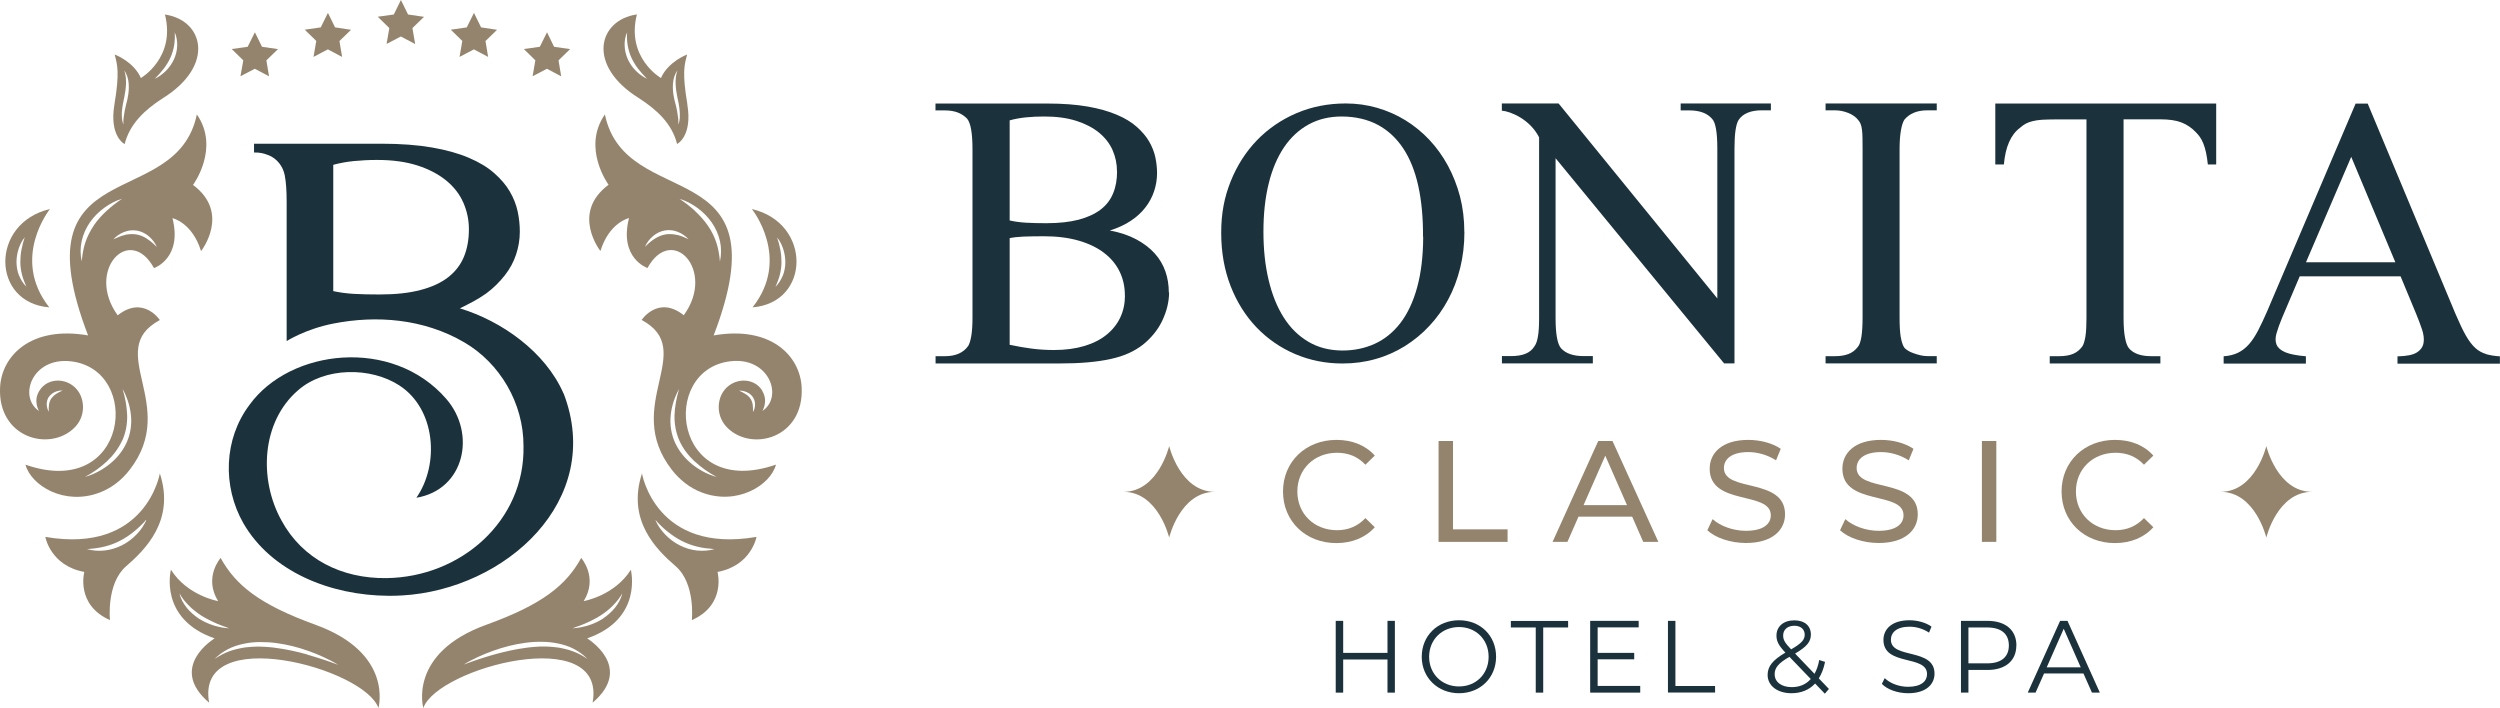
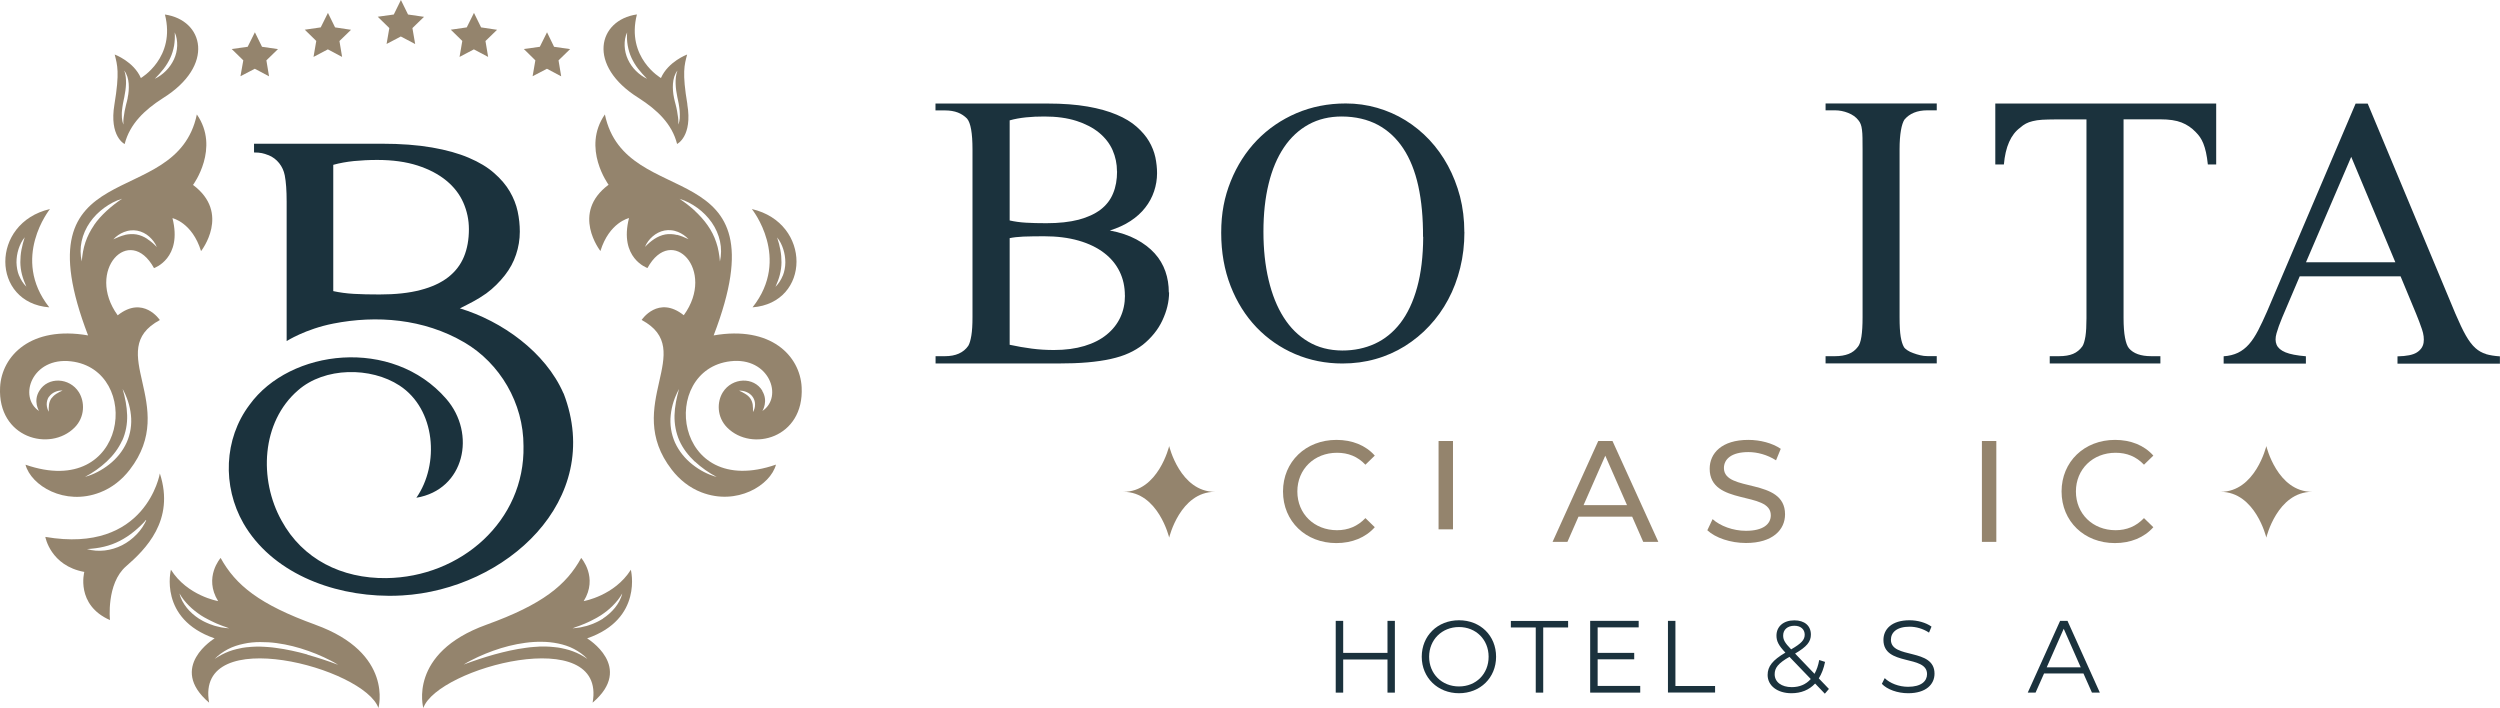
<svg xmlns="http://www.w3.org/2000/svg" id="Layer_1" data-name="Layer 1" viewBox="0 0 291.21 82.47">
  <defs>
    <style>
      .cls-1 {
        fill: #1b323d;
      }

      .cls-2 {
        fill: #94846d;
      }
    </style>
  </defs>
  <path class="cls-1" d="m65.64,45.83c-2.1-4.83-7.2-8.44-12.07-9.91,1.08-.55,2-.98,3.07-1.74.84-.61,1.59-1.38,2.17-2.12s1.01-1.53,1.3-2.4c.29-.86.44-1.76.44-2.68,0-.77-.08-1.56-.25-2.35-.17-.8-.48-1.57-.92-2.33-.44-.75-1.05-1.47-1.82-2.14-.77-.68-1.75-1.27-2.95-1.78-1.19-.51-2.62-.91-4.29-1.2-1.66-.29-3.62-.44-5.88-.44h-14.85v1.02c.75,0,1.13.1,1.66.31,0,0,.01,0,.02,0,1,.4,1.7,1.31,1.9,2.36.15.77.22,1.79.22,3.05v12.44h0v1.65h0v2.16s2.18-1.4,5.44-2.04c4.99-.98,10.51-.59,15.27,2.2,4.13,2.42,6.89,7.06,6.88,12.06.18,8.73-7.3,15.29-15.99,15.39-5.19.06-9.74-2.2-12.19-6.69-2.67-4.79-2.37-11.49,1.92-15.19,3.1-2.72,8.47-2.74,11.82-.55,4.22,2.76,4.67,9.18,1.96,13.07,5.63-.94,7-7.47,3.48-11.52-6.28-7.24-18.21-5.81-22.91.69-3,3.97-3.18,9.49-.72,13.8,3.26,5.66,10.16,8.41,16.89,8.45.52,0,1.05,0,1.57-.04,0,0,.02,0,.03,0h0c12.03-.69,23.61-11.06,18.81-23.54Zm-26.82-26.63c.75-.21,1.55-.35,2.4-.44.85-.08,1.75-.13,2.71-.13,1.81,0,3.37.22,4.71.65,1.33.43,2.45,1.02,3.34,1.75.89.73,1.56,1.59,1.99,2.57.43.98.65,2.01.65,3.1,0,1.2-.19,2.27-.58,3.21-.39.94-1,1.73-1.83,2.38-.84.65-1.91,1.15-3.23,1.49-1.32.35-2.9.52-4.77.52-1.13,0-2.12-.02-2.99-.07-.87-.05-1.66-.16-2.4-.32v-14.72Z" />
  <g>
    <g>
      <path class="cls-1" d="m162.48,72.32v8.36h-.86v-3.86h-5.16v3.86h-.87v-8.36h.87v3.73h5.16v-3.73h.86Z" />
      <path class="cls-1" d="m165.61,76.5c0-2.44,1.84-4.25,4.34-4.25s4.32,1.8,4.32,4.25-1.85,4.25-4.32,4.25-4.34-1.81-4.34-4.25Zm7.79,0c0-1.99-1.47-3.46-3.45-3.46s-3.48,1.47-3.48,3.46,1.48,3.46,3.48,3.46,3.45-1.47,3.45-3.46Z" />
      <path class="cls-1" d="m178.89,73.09h-2.9v-.76h6.67v.76h-2.9v7.59h-.87v-7.59Z" />
      <path class="cls-1" d="m191.06,79.92v.76h-5.83v-8.36h5.65v.76h-4.78v2.97h4.26v.75h-4.26v3.1h4.96Z" />
      <path class="cls-1" d="m194.29,72.32h.87v7.59h4.62v.76h-5.49v-8.36Z" />
      <path class="cls-1" d="m212.57,80.81l-1.14-1.19c-.69.75-1.64,1.13-2.76,1.13-1.61,0-2.77-.86-2.77-2.13,0-.99.57-1.72,2.07-2.6-.8-.84-1.04-1.34-1.04-1.98,0-1.06.81-1.78,2.09-1.78,1.17,0,1.92.62,1.92,1.66,0,.84-.49,1.42-1.84,2.21l2.26,2.36c.25-.44.44-.98.55-1.61l.68.22c-.15.75-.4,1.4-.73,1.92l1.18,1.23-.48.56Zm-1.64-1.71l-2.49-2.59c-1.32.76-1.72,1.29-1.72,2.03,0,.91.8,1.5,1.99,1.5.9,0,1.65-.31,2.21-.94Zm-3.22-5.07c0,.49.18.84.93,1.61,1.19-.69,1.58-1.11,1.58-1.71s-.44-1.04-1.2-1.04c-.82,0-1.31.47-1.31,1.13Z" />
      <path class="cls-1" d="m219.2,79.67l.34-.68c.59.59,1.64,1.01,2.72,1.01,1.54,0,2.21-.66,2.21-1.48,0-2.29-5.08-.88-5.08-3.98,0-1.23.94-2.29,3.04-2.29.93,0,1.9.27,2.56.74l-.29.7c-.71-.47-1.53-.69-2.26-.69-1.51,0-2.18.68-2.18,1.52,0,2.29,5.08.91,5.08,3.95,0,1.23-.97,2.28-3.07,2.28-1.24,0-2.45-.44-3.06-1.09Z" />
-       <path class="cls-1" d="m234.87,75.19c0,1.78-1.27,2.85-3.37,2.85h-2.21v2.64h-.87v-8.36h3.09c2.1,0,3.37,1.07,3.37,2.87Zm-.87,0c0-1.34-.87-2.1-2.52-2.1h-2.19v4.18h2.19c1.65,0,2.52-.76,2.52-2.08Z" />
      <path class="cls-1" d="m242.69,78.45h-4.59l-.99,2.23h-.91l3.77-8.36h.86l3.77,8.36h-.92l-.99-2.23Zm-.32-.72l-1.98-4.49-1.98,4.49h3.96Z" />
    </g>
    <g>
      <g>
        <g>
          <polygon class="cls-2" points="32.38 5.72 30.52 5.45 29.69 3.76 28.85 5.45 26.99 5.71 28.34 7.03 28.01 8.88 29.68 8.01 31.34 8.89 31.03 7.03 32.38 5.72" />
          <polygon class="cls-2" points="40.89 3.47 39.03 3.19 38.2 1.5 37.36 3.19 35.5 3.46 36.84 4.77 36.52 6.63 38.19 5.75 39.85 6.63 39.54 4.78 40.89 3.47" />
          <polygon class="cls-2" points="49.39 1.96 47.53 1.69 46.7 0 45.87 1.69 44 1.95 45.35 3.27 45.03 5.12 46.69 4.25 48.36 5.13 48.04 3.27 49.39 1.96" />
          <polygon class="cls-2" points="57.9 3.47 56.04 3.19 55.21 1.5 54.37 3.19 52.51 3.46 53.85 4.77 53.53 6.63 55.2 5.75 56.86 6.63 56.55 4.78 57.9 3.47" />
          <polygon class="cls-2" points="66.41 5.72 64.54 5.45 63.72 3.76 62.88 5.45 61.02 5.71 62.36 7.03 62.04 8.88 63.71 8.01 65.37 8.89 65.06 7.03 66.41 5.72" />
        </g>
        <path class="cls-2" d="m80.07,12.16c-.63-3.75-.35-4.58-.03-5.81,0,0-2.21.82-3.05,2.74,0,0-4.09-2.36-2.8-7.41-4.53.65-5.89,5.95.23,9.75,2.14,1.38,3.86,3,4.45,5.34,0,0,1.82-.87,1.19-4.62Zm-6-3.91c-.38-.38-.7-.83-.93-1.33s-.36-1.04-.38-1.58c-.02-.54.06-1.09.29-1.57-.04.53-.02,1.04.07,1.54.09.5.23.98.44,1.43.21.45.47.88.78,1.28.31.4.66.78,1.03,1.16-.48-.23-.92-.55-1.3-.93Zm5.12,5.47c-.01.14-.03.27-.06.41-.03.13-.07.27-.14.38.03-.13.03-.26.03-.4,0-.13-.01-.26-.03-.39-.03-.26-.07-.52-.12-.78-.05-.26-.1-.52-.17-.77l-.1-.38-.09-.4c-.11-.53-.16-1.09-.12-1.64.02-.27.07-.55.15-.81.09-.26.2-.52.38-.72-.11.25-.16.51-.19.76-.03.26-.04.52-.03.78.02.52.09,1.04.2,1.55l.08.38c.03.13.06.26.08.4.04.27.09.54.11.81.01.14.02.27.02.41,0,.14,0,.27-.01.41Z" />
        <path class="cls-2" d="m87.58,24.35s4.61,5.73.08,11.45c6.77-.53,6.91-9.83-.08-11.45Zm3.6,7.76c-.2.49-.48.93-.85,1.3.21-.47.39-.93.51-1.41.06-.24.1-.48.14-.72.03-.24.05-.48.05-.72,0-.48-.04-.97-.13-1.45-.09-.48-.21-.97-.38-1.45.33.4.56.87.72,1.37.16.5.24,1.02.24,1.55,0,.26-.03.53-.08.79-.05.26-.12.51-.22.76Z" />
        <g>
          <polygon class="cls-2" points="76.38 60.58 76.38 60.58 76.38 60.58 76.38 60.58" />
-           <path class="cls-2" d="m88.12,62.54c-11.75,2.02-13.34-7.39-13.34-7.39-1.79,5.47,1.69,8.88,3.93,10.81,2.33,2.02,1.88,6.27,1.88,6.27,4.03-1.77,2.99-5.61,2.99-5.61,3.95-.73,4.54-4.08,4.54-4.08Zm-6.93,1.59c-.7-.08-1.39-.29-2.02-.61-.63-.32-1.2-.75-1.69-1.26-.24-.25-.46-.52-.66-.81-.1-.15-.19-.29-.27-.45-.04-.08-.08-.15-.12-.23-.02-.04-.03-.08-.05-.12v-.03s-.02-.02-.02-.02h0s0,0,0-.03c0,0,.01,0,.02,0,0,0,0,0,0,0h0s0,0,0,0h0s0,.02,0,.02l.02.02s.05.07.08.1c.06.06.11.13.17.19.12.12.23.24.36.36.24.23.49.46.75.66.51.42,1.06.78,1.64,1.08.58.3,1.2.53,1.84.68.64.16,1.31.23,1.99.28-.66.19-1.37.24-2.07.16Z" />
        </g>
        <path class="cls-2" d="m73.49,66.36c-1.91,3.04-5.5,3.66-5.5,3.66,1.72-2.76-.29-5.03-.29-5.03-1.74,3.17-4.51,5.42-11.04,7.78-9.18,3.31-7.35,9.7-7.35,9.7,1.63-4.69,21.4-9.94,19.72-.62,4.89-4.16-.64-7.49-.64-7.49,6.57-2.26,5.09-8,5.09-8Zm-5.09,10.38c-.52-.36-1.08-.66-1.66-.87-.15-.05-.29-.11-.44-.15l-.45-.12c-.15-.04-.3-.06-.45-.1-.15-.04-.3-.05-.46-.08-.15-.02-.3-.04-.46-.05-.15-.01-.31-.03-.46-.04l-.46-.02c-.15,0-.31,0-.46,0-.15,0-.31,0-.46.02-.15,0-.31.01-.46.03l-.46.04-.46.06c-.62.08-1.23.19-1.84.32-.61.13-1.22.29-1.82.45-1.21.34-2.4.74-3.59,1.18.54-.34,1.11-.62,1.68-.89.58-.26,1.17-.51,1.77-.72,1.2-.43,2.44-.75,3.72-.92.64-.09,1.28-.13,1.92-.12.64,0,1.29.07,1.92.2.63.13,1.26.33,1.83.63.57.3,1.1.67,1.54,1.13Zm1.84-4.68l-.41.24c-.07.04-.14.07-.21.11l-.21.1c-.28.14-.58.24-.88.34-.15.06-.3.09-.45.12l-.46.11c-.31.05-.62.08-.93.11.29-.12.58-.22.87-.32l.42-.17c.14-.06.28-.11.42-.18.27-.13.55-.24.81-.4.13-.07.27-.13.39-.21l.38-.23c.5-.33.97-.69,1.39-1.12.42-.42.81-.89,1.11-1.43-.13.61-.46,1.18-.85,1.67-.4.49-.88.91-1.41,1.26Z" />
        <path class="cls-2" d="m88.81,45.53c-1-1.67-3.52-1.57-4.61.16-.69,1.1-.73,2.87.51,4.12,2.86,2.87,8.98,1.22,8.67-4.71-.19-3.65-3.59-7.19-10.25-6.03,8.3-21.62-10.26-14.15-12.67-25.74-2.72,3.92.43,8.19.43,8.19-4.44,3.3-.95,7.72-.95,7.72,1.03-3.34,3.33-3.84,3.33-3.84-1.19,4.69,2.15,5.82,2.15,5.82,2.85-5.2,8.02.29,4.23,5.5-2.98-2.37-4.91.55-4.91.55,6.58,3.53-2.31,9.93,3.51,17.44.9,1.17,2.08,2.11,3.46,2.64,4.12,1.59,8.04-.82,8.68-3.23-12.01,4.17-13.64-11.07-5.3-12.04,4.52-.53,6.19,4.15,3.72,5.79,0,0,.72-1.15-.03-2.35Zm-1.1,2.45c0-.29.01-.57-.03-.84-.04-.26-.13-.5-.27-.71-.14-.21-.34-.39-.57-.53-.23-.15-.48-.28-.74-.39.3-.02.59.04.87.16.28.12.54.31.72.58.18.26.27.59.26.89,0,.31-.09.6-.24.86Zm-6.77,5.78c.75.7,1.61,1.3,2.54,1.8-1.03-.28-1.99-.79-2.83-1.46-.85-.67-1.56-1.54-2.02-2.54-.45-1.01-.62-2.13-.5-3.21.11-1.08.46-2.11.97-3.04-.29,1.02-.5,2.04-.53,3.07-.02,1.02.16,2.03.57,2.95.41.92,1.04,1.73,1.79,2.44Zm-2.1-26.39c-.06-.02-.11-.03-.17-.04l-.17-.03c-.11-.01-.23-.03-.34-.03-.23-.01-.45,0-.67.04-.44.08-.87.27-1.26.52-.39.26-.76.57-1.1.93.19-.47.5-.88.89-1.22.39-.34.87-.59,1.39-.69.26-.05.53-.06.79-.03.13.01.26.04.39.07.12.04.25.07.37.12.48.19.9.49,1.24.85-.45-.21-.9-.4-1.35-.51Zm2.12-2.8c-.56-.51-1.16-.98-1.81-1.41.75.22,1.45.6,2.09,1.06.64.47,1.21,1.04,1.67,1.7.46.66.79,1.41.96,2.19.17.78.16,1.59-.01,2.35-.04-.39-.07-.77-.15-1.14-.06-.37-.16-.74-.28-1.09-.23-.71-.57-1.37-1-1.98-.42-.61-.93-1.16-1.48-1.68Z" />
        <path class="cls-2" d="m19.21,1.68c1.29,5.05-2.8,7.41-2.8,7.41-.84-1.93-3.05-2.74-3.05-2.74.31,1.23.59,2.06-.03,5.81-.63,3.75,1.19,4.62,1.19,4.62.6-2.34,2.31-3.97,4.45-5.34,6.12-3.81,4.76-9.1.23-9.75Zm-4.33,9.71l-.09.4-.1.38c-.06.26-.12.51-.17.77-.05.26-.09.52-.12.78-.02.13-.02.26-.03.39,0,.13,0,.26.03.4-.07-.12-.11-.25-.14-.38-.03-.13-.05-.27-.06-.41,0-.14-.01-.27-.01-.41,0-.14,0-.27.02-.41.02-.27.07-.54.11-.81.03-.13.06-.27.08-.4l.08-.38c.1-.51.18-1.03.2-1.55,0-.26,0-.52-.03-.78-.03-.26-.08-.52-.19-.76.18.2.29.46.38.72.08.26.13.54.15.81.04.55,0,1.1-.12,1.64Zm5.76-6.05c-.02.54-.15,1.09-.38,1.58s-.55.95-.93,1.33c-.38.38-.82.7-1.3.93.37-.38.72-.76,1.03-1.16.31-.4.57-.83.78-1.28.21-.45.35-.93.44-1.43.08-.5.11-1.01.07-1.54.23.48.3,1.03.29,1.57Z" />
        <path class="cls-2" d="m5.82,24.35c-6.99,1.62-6.85,10.93-.08,11.45-4.53-5.73.08-11.45.08-11.45Zm-3.6,7.76c-.1-.24-.17-.5-.22-.76-.05-.26-.07-.52-.08-.79,0-.53.08-1.05.24-1.55.16-.49.39-.97.72-1.37-.16.49-.29.97-.38,1.45-.09.48-.13.97-.13,1.45,0,.24.02.48.05.72.03.24.08.48.14.72.12.47.3.94.51,1.41-.37-.36-.65-.81-.85-1.3Z" />
        <g>
          <polygon class="cls-2" points="17.02 60.58 17.02 60.58 17.02 60.58 17.02 60.58" />
          <path class="cls-2" d="m18.62,55.15s-1.59,9.41-13.34,7.39c0,0,.59,3.36,4.54,4.08,0,0-1.04,3.84,2.99,5.61,0,0-.45-4.25,1.88-6.27,2.23-1.94,5.72-5.34,3.93-10.81Zm-1.6,5.44h0s0,.02,0,.02v.03s-.04.08-.06.12c-.04.08-.08.16-.12.23-.08.15-.17.3-.27.45-.19.29-.42.56-.66.81-.49.51-1.06.94-1.69,1.26-.63.32-1.32.53-2.02.61-.7.08-1.41.03-2.07-.16.69-.05,1.35-.12,1.99-.28.64-.15,1.26-.38,1.84-.68.58-.3,1.13-.66,1.64-1.08.26-.21.51-.43.75-.66.12-.12.24-.24.36-.36.06-.06.12-.12.17-.19.03-.03.06-.06.08-.1l.02-.02h0s0-.02,0-.02h0s0,0,0,0c0,0,0,0,0,0,0,0,.01,0,.02,0,0,.02,0,.02,0,.02Z" />
        </g>
        <path class="cls-2" d="m36.74,72.77c-6.53-2.36-9.29-4.61-11.04-7.78,0,0-2.01,2.27-.29,5.03,0,0-3.59-.62-5.5-3.66,0,0-1.48,5.73,5.09,8,0,0-5.53,3.33-.64,7.49-1.68-9.32,18.09-4.07,19.72.62,0,0,1.83-6.39-7.35-9.7Zm-11.86.08c-.3-.1-.6-.2-.88-.34l-.21-.1c-.07-.03-.14-.07-.21-.11l-.41-.24c-.53-.35-1.02-.77-1.41-1.26-.39-.49-.72-1.06-.85-1.67.3.54.69,1.01,1.11,1.43.42.42.9.79,1.39,1.12l.38.23c.13.08.26.14.39.21.26.15.54.26.81.4.13.07.28.12.42.18l.42.17c.29.11.58.2.87.32-.31-.02-.62-.06-.93-.11l-.46-.11c-.15-.04-.31-.07-.45-.12Zm10.93,3.39c-.6-.17-1.21-.32-1.82-.45-.61-.13-1.22-.24-1.84-.32l-.46-.06-.46-.04c-.15-.02-.31-.02-.46-.03-.15,0-.31-.02-.46-.02-.15,0-.31,0-.46,0l-.46.02c-.15,0-.31.03-.46.04-.15,0-.31.03-.46.05-.15.02-.31.04-.46.08-.15.03-.3.06-.45.1l-.45.12c-.15.05-.29.1-.44.15-.58.22-1.13.51-1.66.87.44-.46.97-.83,1.54-1.13.57-.3,1.2-.5,1.83-.63.63-.14,1.28-.2,1.92-.2.64,0,1.29.03,1.92.12,1.27.17,2.52.49,3.72.92.6.21,1.19.45,1.77.72.58.27,1.14.55,1.68.89-1.19-.45-2.38-.84-3.59-1.18Z" />
        <path class="cls-2" d="m22.5,21.52s3.15-4.27.43-8.19c-2.41,11.59-20.97,4.12-12.67,25.74C3.6,37.91.2,41.45.01,45.1c-.31,5.93,5.81,7.57,8.67,4.71,1.24-1.24,1.2-3.01.51-4.12-1.09-1.73-3.61-1.83-4.61-.16-.75,1.2-.03,2.35-.03,2.35-2.47-1.65-.8-6.32,3.72-5.79,8.34.97,6.71,16.21-5.3,12.04.64,2.42,4.55,4.83,8.68,3.23,1.38-.53,2.56-1.47,3.46-2.64,5.82-7.52-3.07-13.91,3.51-17.44,0,0-1.93-2.92-4.91-.55-3.78-5.22,1.38-10.7,4.23-5.5,0,0,3.34-1.13,2.15-5.82,0,0,2.3.5,3.33,3.84,0,0,3.5-4.42-.95-7.72ZM5.7,46.23c.18-.26.44-.46.72-.58.28-.12.58-.18.87-.16-.27.12-.52.24-.74.39-.23.15-.42.33-.57.53-.14.21-.23.45-.27.71-.04.26-.04.54-.03.84-.15-.26-.23-.55-.24-.86,0-.31.08-.63.26-.89Zm8.54,5.09c.41-.92.6-1.93.57-2.95-.03-1.02-.23-2.05-.53-3.07.51.93.86,1.96.97,3.04.12,1.08-.05,2.21-.5,3.21-.45,1-1.17,1.87-2.02,2.54-.85.67-1.81,1.18-2.83,1.46.93-.49,1.79-1.1,2.54-1.8.75-.7,1.37-1.52,1.79-2.44Zm-3.29-25.08c-.42.61-.76,1.27-1,1.98-.11.35-.22.72-.28,1.09-.08.37-.1.75-.15,1.14-.17-.76-.18-1.57-.01-2.35.17-.78.5-1.53.96-2.19.45-.66,1.03-1.23,1.67-1.7.64-.46,1.34-.85,2.09-1.06-.65.43-1.25.9-1.81,1.41-.55.51-1.06,1.06-1.48,1.68Zm6.21,1.59c-.39-.26-.82-.44-1.26-.52-.22-.04-.45-.05-.67-.04-.11,0-.23.02-.34.03l-.17.03c-.06,0-.11.02-.17.04-.45.11-.9.3-1.35.51.34-.37.76-.66,1.24-.85.12-.05.24-.08.37-.12.13-.03.26-.06.39-.07.26-.03.53-.02.79.03.52.1,1.01.35,1.39.69.38.34.7.75.89,1.22-.34-.36-.71-.68-1.1-.93Z" />
      </g>
      <g>
        <path class="cls-1" d="m136.18,34.06c0,.54-.07,1.08-.2,1.63-.13.55-.33,1.09-.58,1.63-.25.54-.57,1.05-.96,1.53-.39.48-.83.92-1.32,1.31-.48.37-1.02.7-1.62.97-.6.28-1.3.5-2.1.68-.8.18-1.7.31-2.71.4-1.01.09-2.17.13-3.46.13h-14.25v-.85h1.09c1.25,0,2.16-.4,2.72-1.21.15-.25.27-.66.36-1.21.09-.55.13-1.26.13-2.12v-19.56c0-1.88-.21-3.07-.63-3.57-.3-.31-.66-.55-1.07-.71-.42-.16-.92-.25-1.52-.25h-1.09v-.8h13.06c1.79,0,3.34.12,4.66.35,1.32.23,2.45.55,3.39.95.95.4,1.72.87,2.33,1.41.61.54,1.09,1.1,1.44,1.7.35.6.59,1.21.73,1.84.13.63.2,1.25.2,1.86,0,.73-.12,1.44-.35,2.12-.23.68-.57,1.32-1.03,1.9-.45.58-1.02,1.1-1.71,1.55-.68.45-1.49.82-2.41,1.11,1.19.22,2.22.57,3.08,1.03.86.46,1.58,1.01,2.14,1.63.57.63.98,1.33,1.25,2.1.27.77.4,1.59.4,2.46Zm-6.07-14.11c0-.86-.17-1.68-.51-2.46-.34-.77-.87-1.45-1.57-2.03-.71-.58-1.59-1.04-2.65-1.38-1.06-.34-2.3-.51-3.73-.51-.76,0-1.47.03-2.14.1s-1.3.18-1.9.35v11.66c.58.13,1.21.22,1.9.26.68.04,1.47.06,2.37.06,1.47,0,2.73-.14,3.77-.41,1.04-.28,1.89-.67,2.56-1.18.66-.51,1.15-1.14,1.45-1.89.31-.74.46-1.59.46-2.55Zm.92,14.47c0-1.01-.2-1.94-.61-2.78-.41-.84-1.01-1.57-1.81-2.18-.8-.61-1.78-1.09-2.96-1.43-1.18-.34-2.53-.51-4.06-.51-.95,0-1.75.02-2.39.04-.64.03-1.17.09-1.59.18v12.42c.88.19,1.74.34,2.59.45s1.7.16,2.57.16c1.34,0,2.52-.16,3.55-.47,1.03-.31,1.89-.75,2.59-1.32.7-.57,1.23-1.24,1.59-2.01.36-.77.54-1.62.54-2.55Z" />
        <path class="cls-1" d="m170.58,27.03c0,1.45-.16,2.84-.49,4.17-.33,1.33-.79,2.56-1.4,3.69-.6,1.13-1.33,2.15-2.19,3.07-.85.92-1.81,1.7-2.86,2.36-1.05.65-2.19,1.16-3.41,1.5-1.22.35-2.51.52-3.86.52-1.96,0-3.8-.37-5.51-1.1-1.71-.73-3.21-1.77-4.49-3.1-1.28-1.34-2.29-2.94-3.02-4.81-.73-1.87-1.1-3.94-1.1-6.22s.37-4.16,1.11-6c.74-1.84,1.76-3.43,3.06-4.78,1.3-1.34,2.83-2.39,4.6-3.15,1.76-.75,3.67-1.13,5.74-1.13,1.27,0,2.48.17,3.66.51,1.17.34,2.27.82,3.29,1.45,1.02.63,1.95,1.39,2.79,2.28.84.9,1.56,1.9,2.16,3.01.6,1.11,1.07,2.31,1.41,3.6.33,1.29.5,2.67.5,4.12Zm-4.82.55c.01-2.2-.17-4.17-.55-5.91-.38-1.73-.97-3.2-1.76-4.39-.79-1.19-1.78-2.11-2.96-2.74-1.19-.63-2.58-.96-4.19-.97-1.45,0-2.74.31-3.87.93-1.13.62-2.09,1.51-2.87,2.67-.78,1.16-1.38,2.57-1.78,4.22-.41,1.66-.61,3.52-.61,5.6s.2,3.92.6,5.61c.4,1.69.98,3.15,1.75,4.36.77,1.22,1.72,2.16,2.87,2.84,1.14.68,2.46,1.02,3.96,1.03,1.38,0,2.64-.26,3.8-.79,1.15-.53,2.14-1.33,2.98-2.42.83-1.09,1.48-2.46,1.94-4.13.46-1.66.7-3.63.71-5.91Z" />
        <path class="cls-1" d="m212.65,42.34v-.85h1.09c.63,0,1.15-.09,1.59-.26s.8-.45,1.09-.84c.36-.42.54-1.56.54-3.44v-19.56c0-.52,0-.96-.01-1.33,0-.36-.03-.68-.06-.94-.03-.26-.08-.48-.15-.66s-.16-.33-.28-.47c-.28-.36-.68-.64-1.18-.84-.51-.2-1.02-.3-1.54-.3h-1.09v-.8h12.95v.8h-1.09c-1.19,0-2.08.37-2.68,1.09-.16.25-.3.66-.4,1.23-.1.57-.16,1.3-.16,2.21v19.56c0,.98.04,1.74.13,2.28.09.54.22.94.38,1.21.07.12.21.24.4.37.19.13.42.24.68.33.26.1.53.18.82.25.28.07.56.1.83.1h1.09v.85h-12.95Z" />
        <path class="cls-1" d="m257.18,19.16c-.06-.55-.13-1.02-.22-1.42-.09-.39-.19-.74-.31-1.03-.12-.29-.25-.54-.39-.74-.14-.2-.3-.39-.48-.57-.48-.51-1.03-.88-1.66-1.13-.63-.25-1.46-.37-2.47-.37h-4.29v23.14c0,.95.06,1.72.17,2.3.11.58.26.99.46,1.23.52.61,1.38.92,2.59.92h1.07v.85h-12.89v-.85h1.09c.65,0,1.2-.09,1.63-.27s.8-.48,1.09-.89c.15-.24.26-.62.35-1.15.08-.53.12-1.24.12-2.13V13.91h-3.62c-.61,0-1.13.02-1.55.04-.42.03-.79.08-1.09.16-.31.07-.57.17-.8.29-.23.12-.45.28-.66.47-1.09.8-1.72,2.23-1.9,4.29h-1v-7.1s25.73,0,25.73,0v7.1s-.96,0-.96,0Z" />
-         <path class="cls-1" d="m195.77,12.06v.8h1c1.21,0,2.08.32,2.64.96.42.4.63,1.56.63,3.48v17.46l-18.49-22.71h-6.61v.84c1,.08,3.27.99,4.34,3.11v21.04c0,.89-.04,1.6-.13,2.13-.09.53-.22.91-.4,1.15-.25.42-.61.71-1.06.89-.45.18-1.02.27-1.69.27h-1.05v.85h10.59v-.85h-1.05c-1.22,0-2.11-.3-2.66-.92-.42-.49-.63-1.67-.63-3.53v-18.6l19.63,23.9h1.21v-25.03c0-1.7.16-2.8.47-3.31.25-.39.61-.67,1.07-.86.46-.19,1.01-.28,1.65-.28h1.05v-.8h-10.5Z" />
        <path class="cls-1" d="m289.59,41.24c-.45-.13-.87-.36-1.25-.7-.38-.34-.75-.83-1.11-1.46-.36-.63-.76-1.48-1.21-2.53l-10.22-24.48h-1.41l-10.33,24.25c-.36.82-.7,1.54-1.03,2.18-.33.63-.68,1.17-1.06,1.6-.38.43-.81.76-1.28.99-.48.23-1.04.37-1.67.41v.85h9.58v-.85c-1.06-.09-1.85-.24-2.38-.46-.53-.22-.87-.51-1.03-.88-.16-.37-.16-.82-.01-1.34.15-.52.36-1.12.65-1.81l2.05-4.82h11.75l1.81,4.36c.25.61.48,1.21.68,1.8.2.59.26,1.11.19,1.57-.07.46-.33.84-.78,1.13-.45.29-1.2.44-2.26.46v.85h11.93v-.85c-.63-.04-1.17-.13-1.62-.26Zm-20.98-10.69l5.27-12.28,5.14,12.28h-10.41Z" />
      </g>
      <g>
        <g>
          <path class="cls-2" d="m149.45,57.25c0-3.47,2.65-6.01,6.23-6.01,1.81,0,3.39.62,4.46,1.83l-1.09,1.06c-.91-.96-2.01-1.39-3.31-1.39-2.65,0-4.62,1.91-4.62,4.51s1.96,4.51,4.62,4.51c1.29,0,2.4-.45,3.31-1.41l1.09,1.06c-1.07,1.21-2.65,1.85-4.48,1.85-3.56,0-6.21-2.53-6.21-6.01Z" />
-           <path class="cls-2" d="m167.57,51.37h1.68v10.29h6.36v1.46h-8.04v-11.75Z" />
+           <path class="cls-2" d="m167.57,51.37h1.68v10.29h6.36h-8.04v-11.75Z" />
          <path class="cls-2" d="m190.11,60.18h-6.24l-1.29,2.94h-1.73l5.32-11.75h1.66l5.34,11.75h-1.76l-1.29-2.94Zm-.59-1.34l-2.53-5.76-2.53,5.76h5.07Z" />
          <path class="cls-2" d="m198.87,61.78l.62-1.31c.87.79,2.37,1.36,3.88,1.36,2.03,0,2.9-.79,2.9-1.81,0-2.87-7.12-1.06-7.12-5.42,0-1.81,1.41-3.36,4.5-3.36,1.38,0,2.8.37,3.78,1.04l-.55,1.34c-1.02-.65-2.18-.96-3.22-.96-2,0-2.85.84-2.85,1.86,0,2.87,7.12,1.07,7.12,5.39,0,1.8-1.44,3.34-4.55,3.34-1.8,0-3.56-.6-4.5-1.48Z" />
-           <path class="cls-2" d="m214.33,61.78l.62-1.31c.87.79,2.37,1.36,3.88,1.36,2.03,0,2.9-.79,2.9-1.81,0-2.87-7.12-1.06-7.12-5.42,0-1.81,1.41-3.36,4.5-3.36,1.38,0,2.8.37,3.78,1.04l-.55,1.34c-1.02-.65-2.18-.96-3.22-.96-2,0-2.85.84-2.85,1.86,0,2.87,7.12,1.07,7.12,5.39,0,1.8-1.44,3.34-4.55,3.34-1.8,0-3.56-.6-4.5-1.48Z" />
          <path class="cls-2" d="m230.86,51.37h1.68v11.75h-1.68v-11.75Z" />
          <path class="cls-2" d="m240.14,57.25c0-3.47,2.65-6.01,6.23-6.01,1.81,0,3.39.62,4.46,1.83l-1.09,1.06c-.91-.96-2.01-1.39-3.31-1.39-2.65,0-4.62,1.91-4.62,4.51s1.96,4.51,4.62,4.51c1.29,0,2.4-.45,3.31-1.41l1.09,1.06c-1.07,1.21-2.65,1.85-4.48,1.85-3.56,0-6.21-2.53-6.21-6.01Z" />
        </g>
        <path class="cls-2" d="m136.19,51.96s-1.27,5.33-5.33,5.33c4.06,0,5.33,5.33,5.33,5.33,0,0,1.27-5.33,5.33-5.33-4.06,0-5.33-5.33-5.33-5.33Z" />
        <path class="cls-2" d="m263.99,51.96s-1.27,5.33-5.33,5.33c4.06,0,5.33,5.33,5.33,5.33,0,0,1.27-5.33,5.33-5.33-4.06,0-5.33-5.33-5.33-5.33Z" />
      </g>
    </g>
  </g>
</svg>